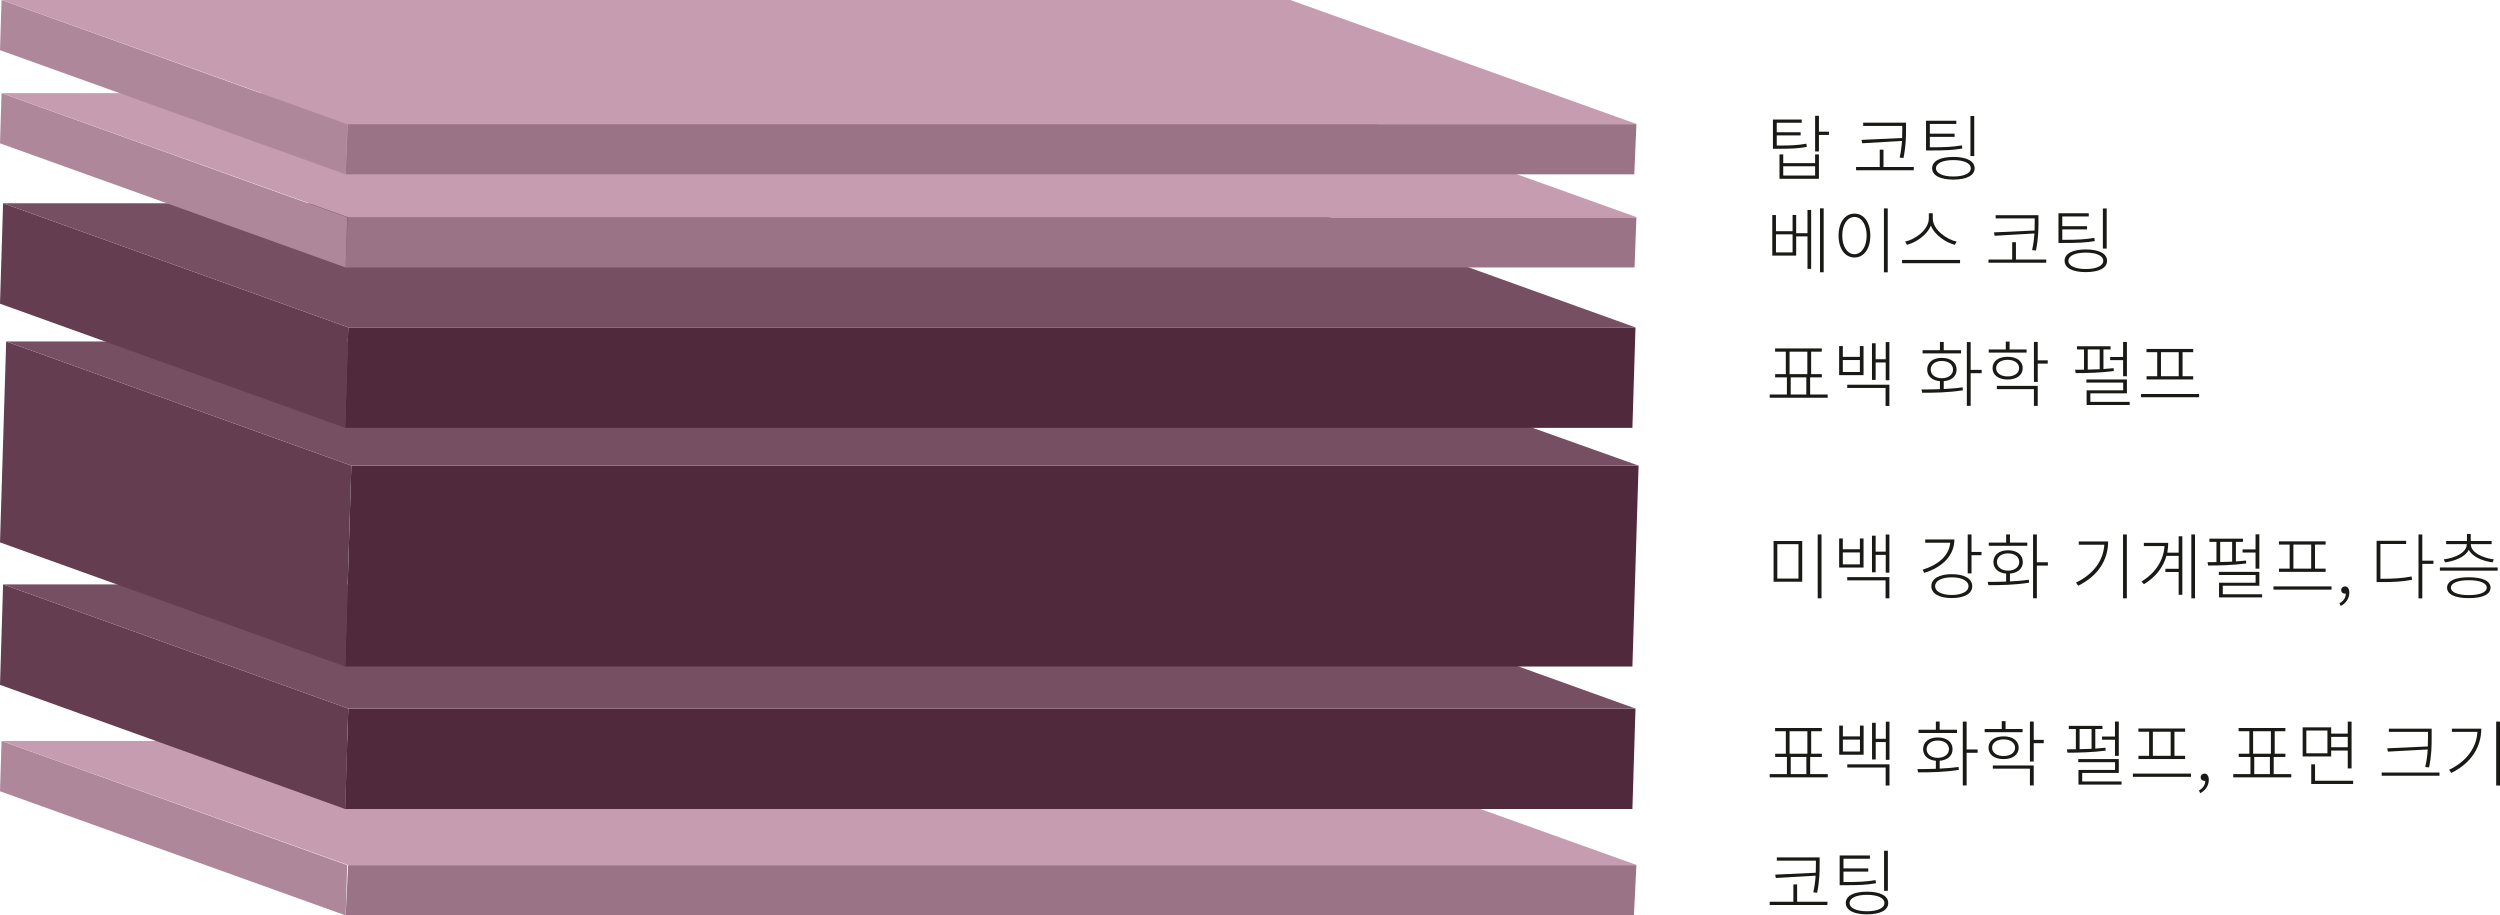
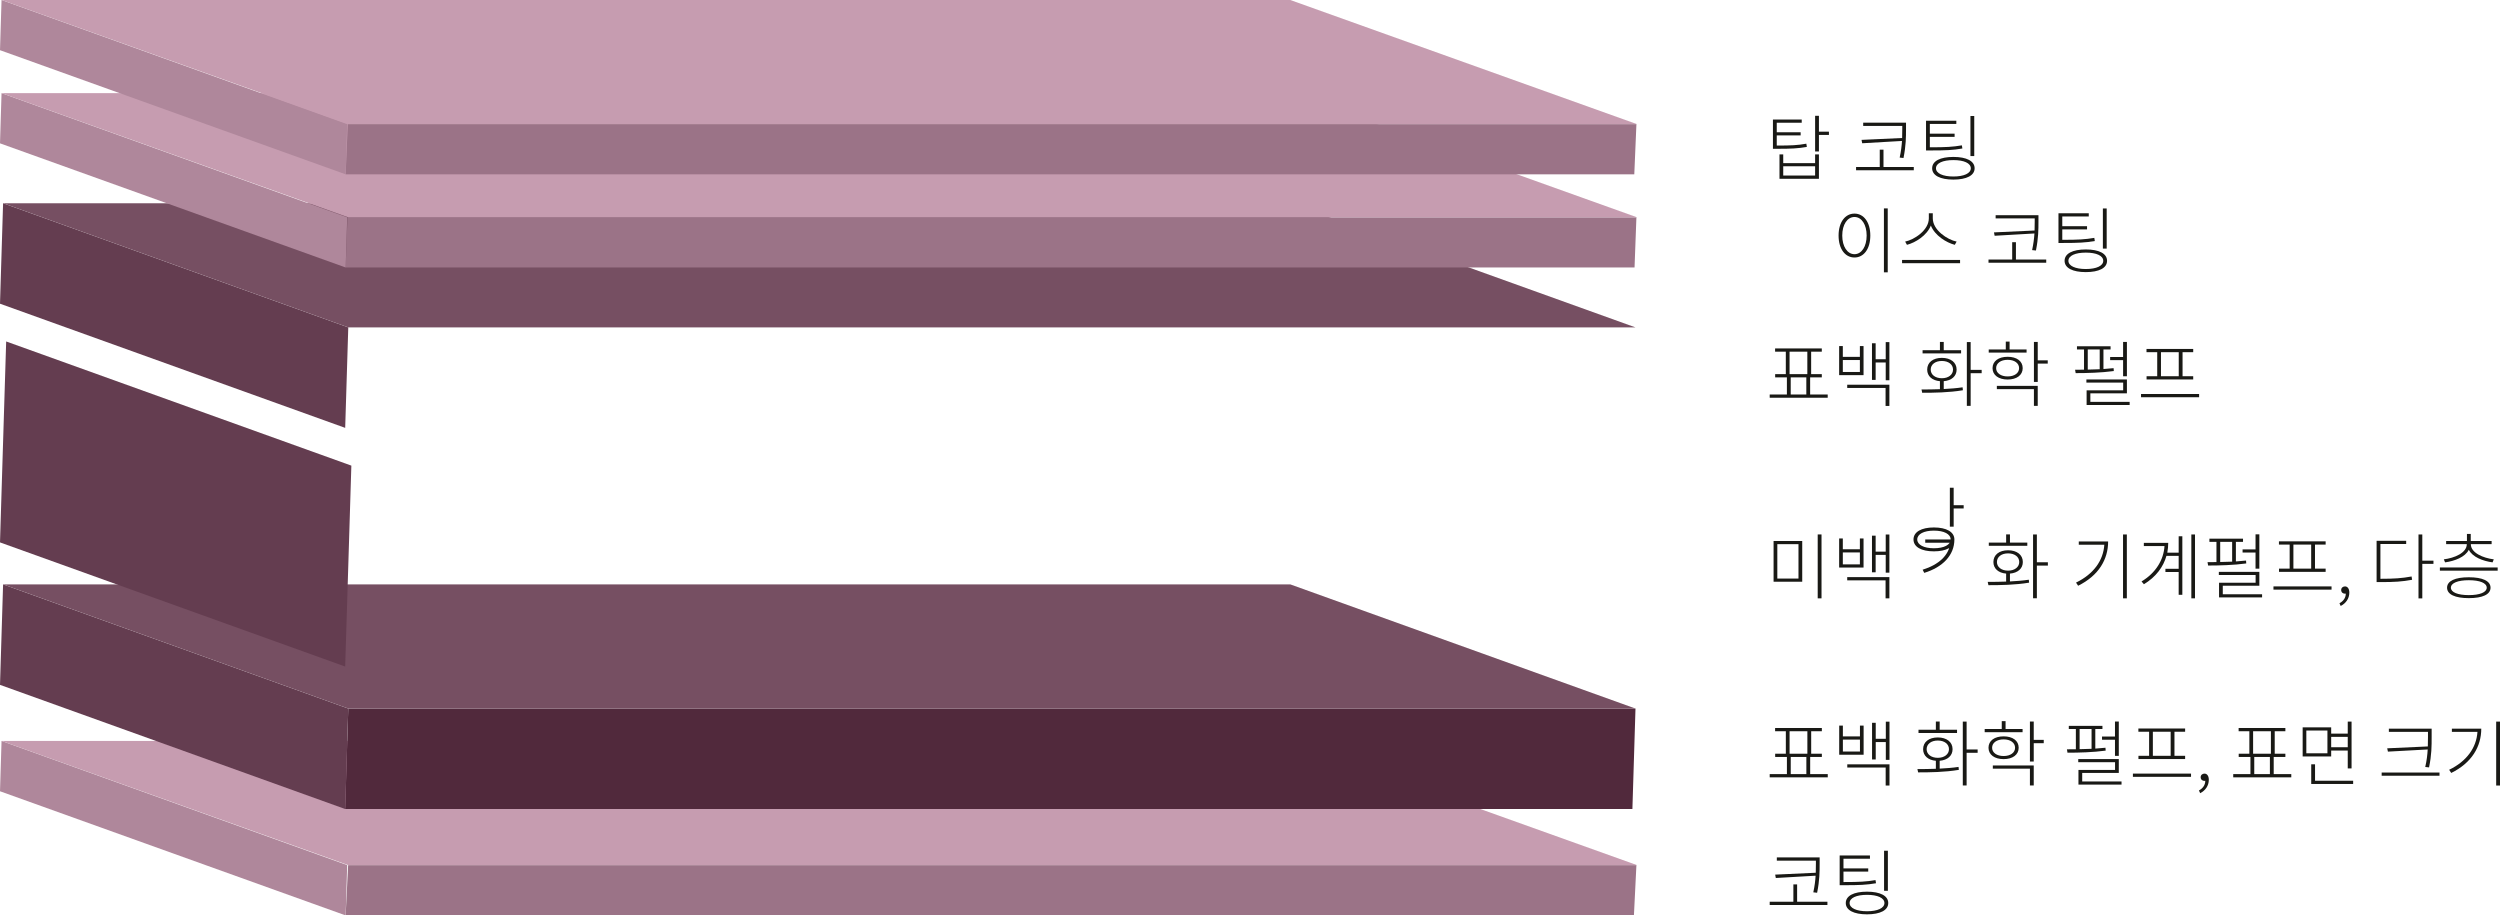
<svg xmlns="http://www.w3.org/2000/svg" id="Lager_1" width="590.453" height="216.205" viewBox="0 0 590.453 216.205">
  <defs>
    <style>.cls-1{fill:#af879b;}.cls-2{fill:#c69cb0;}.cls-3{fill:#191915;}.cls-4{fill:#9b7387;}.cls-5{fill:#643d50;}.cls-6{fill:#764f62;}.cls-7{fill:#51293c;}.cls-8{isolation:isolate;}</style>
  </defs>
  <g>
    <path class="cls-3" d="M431.602,212.976v.765h-13.633v-.765h5.593v-4.097h.884v4.097h7.156Zm-2.754-6.851c.034-.765,.034-1.444,.034-2.124v-.731h-9.23v-.765h10.114v1.496c0,1.853,0,3.875-.595,6.85l-.901-.102c.323-1.513,.477-2.788,.544-3.927l-9.399,.544-.153-.799,9.587-.442Z" />
    <path class="cls-3" d="M443.077,208.608c-2.227,.391-4.011,.459-7.411,.459h-1.173v-7.021h7.156v.765h-6.255v2.295h5.848v.748h-5.848v2.465h.272c3.366,0,5.15-.085,7.293-.459l.118,.748Zm2.89,4.674c0,1.7-1.903,2.669-5.014,2.669s-5.015-.969-5.015-2.669c0-1.717,1.903-2.686,5.015-2.686s5.014,.969,5.014,2.686Zm-.9,0c0-1.206-1.615-1.938-4.113-1.938s-4.114,.731-4.114,1.938c0,1.19,1.615,1.938,4.114,1.938s4.113-.748,4.113-1.938Zm.815-2.89h-.9v-9.468h.9v9.468Z" />
  </g>
  <g>
    <path class="cls-3" d="M426.741,34.7c-2.091,.373-3.773,.442-6.919,.442h-1.088v-6.918h6.8v.765h-5.898v2.244h5.644v.748h-5.644v2.397h.186c3.111,0,4.777-.068,6.8-.442l.119,.765Zm1.954,1.768h.901v5.763h-9.315v-5.763h.885v2.057h7.529v-2.057Zm0,2.805h-7.529v2.193h7.529v-2.193Zm3.264-7.411h-2.362v3.91h-.901v-8.414h.901v3.739h2.362v.765Z" />
    <path class="cls-3" d="M452.001,39.443v.765h-13.633v-.765h5.593v-4.097h.884v4.097h7.156Zm-2.754-6.85c.034-.765,.034-1.445,.034-2.125v-.731h-9.23v-.765h10.114v1.496c0,1.853,0,3.876-.595,6.851l-.901-.102c.323-1.513,.477-2.788,.544-3.927l-9.399,.544-.153-.799,9.587-.442Z" />
    <path class="cls-3" d="M463.476,35.074c-2.227,.391-4.011,.459-7.411,.459h-1.173v-7.02h7.156v.765h-6.255v2.295h5.848v.748h-5.848v2.465h.272c3.366,0,5.15-.085,7.293-.459l.118,.748Zm2.891,4.675c0,1.7-1.904,2.668-5.015,2.668s-5.015-.969-5.015-2.668c0-1.717,1.903-2.686,5.015-2.686s5.015,.969,5.015,2.686Zm-.901,0c0-1.207-1.615-1.938-4.113-1.938s-4.114,.731-4.114,1.938c0,1.19,1.615,1.938,4.114,1.938s4.113-.748,4.113-1.938Zm.815-2.89h-.9v-9.468h.9v9.468Z" />
  </g>
  <g>
-     <path class="cls-3" d="M426.893,49.581h.867v13.922h-.867v-7.667h-2.668v4.539h-5.644v-9.587h.867v3.808h3.926v-3.825h.851v4.301h2.668v-5.491Zm-3.519,5.763h-3.926v4.267h3.926v-4.267Zm7.344-6.136v15.094h-.867v-15.094h.867Z" />
    <path class="cls-3" d="M441.734,55.633c0,3.162-1.547,5.185-3.739,5.185-2.21,0-3.757-2.023-3.757-5.185,0-3.145,1.547-5.185,3.757-5.185,2.192,0,3.739,2.04,3.739,5.185Zm-6.629,0c0,2.583,1.19,4.402,2.89,4.402,1.683,0,2.873-1.819,2.873-4.402s-1.19-4.386-2.873-4.386c-1.7,0-2.89,1.802-2.89,4.386Zm10.743-6.409v15.095h-.901v-15.095h.901Z" />
    <path class="cls-3" d="M462.932,61.395v.765h-13.7v-.765h13.7Zm-1.24-3.57c-1.989-.51-4.726-2.192-5.661-4.555-.935,2.363-3.638,4.028-5.644,4.555l-.425-.765c2.159-.442,5.593-2.686,5.593-5.49v-1.207h.935v1.207c0,2.788,3.484,5.065,5.627,5.49l-.425,.765Z" />
    <path class="cls-3" d="M483.281,61.293v.765h-13.633v-.765h5.593v-4.097h.884v4.097h7.156Zm-2.754-6.85c.034-.765,.034-1.445,.034-2.125v-.731h-9.23v-.765h10.114v1.496c0,1.853,0,3.876-.595,6.851l-.901-.102c.323-1.513,.477-2.788,.544-3.927l-9.399,.544-.153-.799,9.587-.442Z" />
    <path class="cls-3" d="M494.755,56.925c-2.227,.391-4.011,.459-7.411,.459h-1.173v-7.02h7.156v.765h-6.255v2.295h5.848v.748h-5.848v2.465h.272c3.366,0,5.15-.085,7.293-.459l.118,.748Zm2.891,4.675c0,1.7-1.904,2.668-5.015,2.668s-5.015-.969-5.015-2.668c0-1.717,1.903-2.686,5.015-2.686s5.015,.969,5.015,2.686Zm-.901,0c0-1.207-1.615-1.938-4.113-1.938s-4.114,.731-4.114,1.938c0,1.19,1.615,1.938,4.114,1.938s4.113-.748,4.113-1.938Zm.815-2.89h-.9v-9.468h.9v9.468Z" />
  </g>
  <g>
    <path class="cls-3" d="M425.653,127.772v9.621h-6.766v-9.621h6.766Zm-5.882,.748v8.125h4.998v-8.125h-4.998Zm10.438-2.295v15.094h-.901v-15.094h.901Z" />
    <path class="cls-3" d="M440.136,134.044h-5.763v-6.868h.867v2.55h4.028v-2.55h.867v6.868Zm-.867-3.57h-4.028v2.822h4.028v-2.822Zm-2.991,5.831h9.961v5.014h-.901v-4.249h-9.06v-.765Zm9.961-10.063v9.009h-.867v-4.198h-2.38v4.113h-.866v-8.651h.866v3.773h2.38v-4.046h.867Z" />
-     <path class="cls-3" d="M461.589,127.414c0,3.739-2.787,6.561-7.122,7.888l-.374-.748c3.791-1.173,6.289-3.434,6.511-6.375h-5.898v-.765h6.884Zm4.216,11.032c0,1.768-1.87,2.805-4.845,2.805-2.94,0-4.811-1.037-4.811-2.805,0-1.785,1.87-2.839,4.811-2.839,2.975,0,4.845,1.054,4.845,2.839Zm-.884,0c0-1.275-1.563-2.091-3.961-2.091-2.362,0-3.927,.815-3.927,2.091,0,1.258,1.565,2.073,3.927,2.073,2.397,0,3.961-.815,3.961-2.073Zm3.076-8.092v.766h-2.362v4.3h-.901v-9.195h.901v4.13h2.362Z" />
+     <path class="cls-3" d="M461.589,127.414c0,3.739-2.787,6.561-7.122,7.888l-.374-.748c3.791-1.173,6.289-3.434,6.511-6.375h-5.898v-.765h6.884Zc0,1.768-1.87,2.805-4.845,2.805-2.94,0-4.811-1.037-4.811-2.805,0-1.785,1.87-2.839,4.811-2.839,2.975,0,4.845,1.054,4.845,2.839Zm-.884,0c0-1.275-1.563-2.091-3.961-2.091-2.362,0-3.927,.815-3.927,2.091,0,1.258,1.565,2.073,3.927,2.073,2.397,0,3.961-.815,3.961-2.073Zm3.076-8.092v.766h-2.362v4.3h-.901v-9.195h.901v4.13h2.362Z" />
    <path class="cls-3" d="M474.713,137.325c1.513-.085,3.043-.186,4.454-.408l.067,.697c-3.314,.56-6.918,.595-9.604,.595l-.17-.782c1.292,0,2.787,0,4.352-.067v-1.887c-1.819-.153-3.009-1.173-3.009-2.737,0-1.699,1.377-2.771,3.468-2.771,2.073,0,3.484,1.071,3.484,2.771,0,1.565-1.207,2.584-3.043,2.737v1.853Zm4.097-8.414h-9.094v-.765h4.097v-1.938h.9v1.938h4.097v.765Zm-4.538,5.864c1.563,0,2.635-.85,2.635-2.04,0-1.207-1.071-2.039-2.635-2.039-1.581,0-2.635,.832-2.635,2.039,0,1.19,1.054,2.04,2.635,2.04Zm9.399-1.19h-2.601v7.717h-.9v-15.077h.9v6.578h2.601v.782Z" />
    <path class="cls-3" d="M497.901,127.89c0,4.216-2.227,8.058-7.089,10.454l-.492-.748c4.147-2.005,6.442-5.218,6.68-8.94h-6.034v-.766h6.936Zm4.419-1.665v15.094h-.9v-15.094h.9Z" />
    <path class="cls-3" d="M514.56,126.65h.867v13.837h-.867v-5.389h-3.128v-.766h3.128v-3.042h-2.89c-.731,2.601-2.465,4.963-5.32,6.697l-.56-.663c3.382-2.022,5.218-5.1,5.422-8.347h-4.878v-.765h5.762c0,.782-.085,1.547-.221,2.312h2.686v-3.875Zm3.858-.425v15.094h-.866v-15.094h.866Z" />
    <path class="cls-3" d="M530.523,133.075c-2.94,.408-6.442,.493-9.009,.493l-.137-.799c.663,0,1.36,0,2.108-.017v-4.776h-1.666v-.748h7.939v.748h-1.684v4.623c.833-.068,1.632-.136,2.397-.204l.051,.68Zm3.739,7.275v.748h-10.165v-3.468h8.636v-1.818h-8.687v-.748h9.57v3.28h-8.635v2.006h9.28Zm-9.893-7.615c.918-.017,1.87-.051,2.821-.085v-4.674h-2.821v4.759Zm8.346-2.975v-3.553h.901v8.108h-.901v-3.808h-3.06v-.748h3.06Z" />
    <path class="cls-3" d="M550.667,138.497v.765h-13.718v-.765h13.718Zm-9.894-9.876h-2.532v-.765h11.031v.765h-2.516v5.678h2.516v.765h-11.015v-.765h2.516v-5.678Zm5.083,0h-4.199v5.678h4.199v-5.678Z" />
    <path class="cls-3" d="M552.538,142.475c.9-.476,1.495-1.274,1.495-2.277-.067,.017-.136,.017-.204,.017-.476,0-.884-.306-.884-.867,0-.544,.442-.85,.901-.85,.611,0,1.02,.56,1.02,1.462,0,1.411-.833,2.55-2.04,3.161l-.288-.645Z" />
    <path class="cls-3" d="M562.449,136.696c2.924,0,4.861-.119,7.122-.544l.119,.782c-2.346,.441-4.284,.544-7.241,.544h-1.14v-9.758h6.986v.766h-6.085v8.21h.238Zm12.289-3.519h-2.635v8.159h-.9v-15.111h.9v6.188h2.635v.765Z" />
    <path class="cls-3" d="M589.902,134.027v.748h-13.649v-.748h13.649Zm-12.715-1.921c2.481-.306,5.423-1.513,5.423-3.586h-4.879v-.748h4.913v-1.666h.9v1.666h4.93v.748h-4.913c0,2.073,2.941,3.28,5.423,3.586l-.289,.714c-2.261-.306-4.742-1.24-5.609-2.975-.867,1.734-3.349,2.669-5.609,2.975l-.289-.714Zm11.032,6.697c0,1.599-1.904,2.465-5.134,2.465s-5.134-.866-5.134-2.465c0-1.598,1.904-2.465,5.134-2.465s5.134,.867,5.134,2.465Zm-.901,0c0-1.105-1.632-1.768-4.232-1.768s-4.232,.663-4.232,1.768c0,1.088,1.632,1.751,4.232,1.751s4.232-.663,4.232-1.751Z" />
  </g>
  <g>
    <path class="cls-3" d="M431.683,182.828v.766h-13.713v-.766h4.066v-4.049h-2.773v-.766h2.519v-5.309h-2.535v-.766h11.041v.766h-2.518v5.309h2.518v.766h-2.756v4.049h4.151Zm-9.018-4.814h4.203v-5.309h-4.203v5.309Zm.273,4.814h3.692v-4.049h-3.692v4.049Z" />
    <path class="cls-3" d="M440.153,178.252h-5.768v-6.873h.868v2.552h4.032v-2.552h.867v6.873Zm-.867-3.573h-4.032v2.824h4.032v-2.824Zm-2.995,5.836h9.971v5.019h-.902v-4.254h-9.068v-.766Zm9.971-10.072v9.018h-.868v-4.202h-2.382v4.117h-.868v-8.66h.868v3.777h2.382v-4.05h.868Z" />
    <path class="cls-3" d="M458.115,181.536c1.514-.085,3.045-.186,4.457-.408l.068,.698c-3.317,.56-6.925,.595-9.612,.595l-.171-.782c1.293,0,2.791,0,4.356-.068v-1.889c-1.82-.152-3.011-1.174-3.011-2.739,0-1.701,1.378-2.772,3.471-2.772,2.075,0,3.487,1.071,3.487,2.772,0,1.565-1.208,2.587-3.045,2.739v1.855Zm4.1-8.421h-9.102v-.766h4.1v-1.94h.902v1.94h4.1v.766Zm-4.542,5.869c1.565,0,2.637-.851,2.637-2.042,0-1.207-1.071-2.041-2.637-2.041-1.582,0-2.638,.834-2.638,2.041,0,1.191,1.056,2.042,2.638,2.042Zm9.408-1.19h-2.603v7.724h-.902v-15.091h.902v6.584h2.603v.783Z" />
    <path class="cls-3" d="M477.694,172.927h-8.949v-.749h4.032v-1.855h.902v1.855h4.015v.749Zm-4.475,6.363c-2.144,0-3.572-1.038-3.572-2.688,0-1.667,1.429-2.688,3.572-2.688s3.556,1.022,3.556,2.688c0,1.65-1.412,2.688-3.556,2.688Zm0-.731c1.616,0,2.705-.8,2.705-1.957,0-1.174-1.089-1.974-2.705-1.974s-2.722,.8-2.722,1.974c0,1.157,1.105,1.957,2.722,1.957Zm-2.552,2.228h9.664v4.729h-.902v-3.964h-8.762v-.766Zm12.028-5.258h-2.364v4.322h-.902v-9.443h.902v4.339h2.364v.782Z" />
    <path class="cls-3" d="M497.323,177.282c-2.943,.408-6.448,.493-9.017,.493l-.137-.8c.664,0,1.361,0,2.11-.017v-4.781h-1.668v-.748h7.945v.748h-1.684v4.628c.833-.068,1.633-.136,2.398-.204l.051,.681Zm3.743,7.281v.749h-10.174v-3.471h8.643v-1.82h-8.693v-.749h9.578v3.284h-8.643v2.007h9.289Zm-9.901-7.622c.918-.017,1.871-.051,2.824-.085v-4.679h-2.824v4.764Zm8.354-2.977v-3.557h.901v8.116h-.901v-3.812h-3.062v-.748h3.062Z" />
    <path class="cls-3" d="M517.481,182.71v.765h-13.729v-.765h13.729Zm-9.901-9.886h-2.535v-.766h11.041v.766h-2.518v5.683h2.518v.766h-11.024v-.766h2.519v-5.683Zm5.087,0h-4.203v5.683h4.203v-5.683Z" />
    <path class="cls-3" d="M519.349,186.691c.902-.477,1.497-1.275,1.497-2.279-.067,.017-.136,.017-.204,.017-.476,0-.885-.306-.885-.867,0-.545,.442-.851,.902-.851,.612,0,1.02,.56,1.02,1.463,0,1.412-.834,2.552-2.041,3.164l-.29-.646Z" />
    <path class="cls-3" d="M541.159,182.828v.766h-13.713v-.766h4.066v-4.049h-2.773v-.766h2.519v-5.309h-2.535v-.766h11.041v.766h-2.518v5.309h2.518v.766h-2.756v4.049h4.151Zm-9.018-4.814h4.203v-5.309h-4.203v5.309Zm.273,4.814h3.692v-4.049h-3.692v4.049Z" />
    <path class="cls-3" d="M550.581,178.661h-6.737v-6.873h6.737v1.48h3.913v-2.841h.901v11.059h-.901v-4.22h-3.913v1.395Zm-.885-6.125h-4.985v5.377h4.985v-5.377Zm6.073,11.858v.766h-9.901v-4.644h.901v3.879h9Zm-5.189-10.361v2.45h3.913v-2.45h-3.913Z" />
    <path class="cls-3" d="M576.164,182.454v.766h-13.661v-.766h13.661Zm-2.756-6.159c.034-.766,.034-1.514,.034-2.279v-1.157h-9.238v-.766h10.105v1.923c0,2.228,0,4.253-.612,7.231l-.901-.102c.357-1.549,.511-2.893,.578-4.135l-9.392,.511-.17-.783,9.596-.442Z" />
    <path class="cls-3" d="M586.029,172.093c0,4.22-2.228,8.065-7.095,10.464l-.493-.749c4.151-2.008,6.448-5.223,6.686-8.949h-6.04v-.766h6.941Zm4.424-1.667v15.108h-.902v-15.108h.902Z" />
  </g>
  <g>
    <path class="cls-3" d="M431.67,93.174v.765h-13.701v-.765h4.062v-4.046h-2.771v-.765h2.516v-5.304h-2.532v-.765h11.031v.765h-2.516v5.304h2.516v.765h-2.754v4.046h4.148Zm-9.01-4.811h4.199v-5.304h-4.199v5.304Zm.273,4.811h3.688v-4.046h-3.688v4.046Z" />
    <path class="cls-3" d="M440.136,88.602h-5.763v-6.868h.867v2.55h4.028v-2.55h.867v6.868Zm-.867-3.57h-4.028v2.822h4.028v-2.822Zm-2.991,5.831h9.961v5.014h-.901v-4.249h-9.06v-.765Zm9.961-10.063v9.009h-.867v-4.198h-2.38v4.113h-.866v-8.651h.866v3.773h2.38v-4.046h.867Z" />
    <path class="cls-3" d="M459.074,91.882c1.513-.085,3.043-.188,4.454-.408l.067,.697c-3.314,.56-6.918,.595-9.604,.595l-.17-.782c1.292,0,2.787,0,4.352-.067v-1.887c-1.819-.153-3.009-1.173-3.009-2.737,0-1.699,1.377-2.771,3.468-2.771,2.073,0,3.484,1.071,3.484,2.771,0,1.565-1.207,2.584-3.043,2.737v1.853Zm4.097-8.414h-9.094v-.765h4.097v-1.938h.9v1.938h4.097v.765Zm-4.538,5.864c1.563,0,2.635-.85,2.635-2.04,0-1.207-1.071-2.039-2.635-2.039-1.581,0-2.635,.832-2.635,2.039,0,1.19,1.054,2.04,2.635,2.04Zm9.399-1.19h-2.601v7.717h-.9v-15.077h.9v6.578h2.601v.782Z" />
    <path class="cls-3" d="M478.64,83.281h-8.941v-.747h4.029v-1.853h.9v1.853h4.012v.747Zm-4.471,6.357c-2.142,0-3.569-1.036-3.569-2.686,0-1.666,1.428-2.686,3.569-2.686s3.553,1.02,3.553,2.686c0,1.649-1.411,2.686-3.553,2.686Zm0-.731c1.615,0,2.703-.799,2.703-1.955,0-1.173-1.088-1.972-2.703-1.972-1.614,0-2.72,.799-2.72,1.972,0,1.156,1.105,1.955,2.72,1.955Zm-2.55,2.227h9.655v4.726h-.9v-3.961h-8.755v-.765Zm12.019-5.252h-2.363v4.317h-.9v-9.435h.9v4.335h2.363v.782Z" />
    <path class="cls-3" d="M499.244,87.632c-2.94,.408-6.442,.493-9.009,.493l-.137-.799c.663,0,1.36,0,2.108-.017v-4.776h-1.666v-.748h7.939v.748h-1.684v4.623c.833-.068,1.632-.136,2.397-.204l.051,.68Zm3.739,7.275v.748h-10.165v-3.468h8.636v-1.818h-8.687v-.748h9.57v3.28h-8.635v2.006h9.28Zm-9.893-7.615c.918-.017,1.87-.051,2.821-.085v-4.674h-2.821v4.759Zm8.346-2.975v-3.553h.901v8.108h-.901v-3.808h-3.06v-.748h3.06Z" />
    <path class="cls-3" d="M519.388,93.055v.765h-13.718v-.765h13.718Zm-9.894-9.876h-2.532v-.765h11.031v.765h-2.516v5.678h2.516v.765h-11.015v-.765h2.516v-5.678Zm5.083,0h-4.199v5.678h4.199v-5.678Z" />
  </g>
  <g class="cls-8">
    <polygon class="cls-4" points="386.49 204.326 385.903 216.205 81.636 216.205 82.222 204.326 386.49 204.326" />
    <polygon class="cls-1" points="81.636 216.205 0 186.879 .365 175 82.003 204.326 81.636 216.205" />
    <polygon class="cls-2" points="82.251 204.326 .365 175 304.743 175 386.636 204.326 82.251 204.326" />
  </g>
  <g class="cls-8">
    <polygon class="cls-7" points="386.272 167.346 385.543 191.075 81.528 191.075 82.256 167.346 386.272 167.346" />
    <polygon class="cls-5" points="81.528 191.075 0 161.749 .73 138.021 82.256 167.346 81.528 191.075" />
    <polygon class="cls-6" points="82.256 167.346 .73 138.021 304.744 138.021 386.272 167.346 82.256 167.346" />
  </g>
  <g class="cls-8">
-     <polygon class="cls-7" points="387 109.972 385.543 157.429 81.527 157.429 82.984 109.972 387 109.972" />
    <polygon class="cls-5" points="81.527 157.429 0 128.103 1.458 80.646 82.984 109.972 81.527 157.429" />
-     <polygon class="cls-6" points="82.984 109.972 1.458 80.646 304.743 80.646 387 109.972 82.984 109.972" />
  </g>
  <g class="cls-8">
-     <polygon class="cls-7" points="386.272 77.326 385.543 101.054 81.528 101.054 82.256 77.326 386.272 77.326" />
    <polygon class="cls-5" points="81.528 101.054 0 71.728 .73 48 82.256 77.326 81.528 101.054" />
    <polygon class="cls-6" points="82.256 77.326 .73 48 304.744 48 386.272 77.326 82.256 77.326" />
  </g>
  <g class="cls-8">
    <polygon class="cls-4" points="386.49 51.324 386.048 63.177 81.636 63.177 82.078 51.324 386.49 51.324" />
    <polygon class="cls-1" points="81.636 63.177 0 33.852 .365 22 82.001 51.324 81.636 63.177" />
    <polygon class="cls-2" points="82.251 51.324 .365 22 304.743 22 386.636 51.324 82.251 51.324" />
  </g>
  <g class="cls-8">
    <polygon class="cls-4" points="386.492 29.324 385.988 41.177 81.638 41.177 82.141 29.324 386.492 29.324" />
    <polygon class="cls-1" points="81.638 41.177 0 11.852 .365 0 82.003 29.324 81.638 41.177" />
    <polygon class="cls-2" points="82.251 29.324 .365 0 304.743 0 386.636 29.324 82.251 29.324" />
  </g>
</svg>